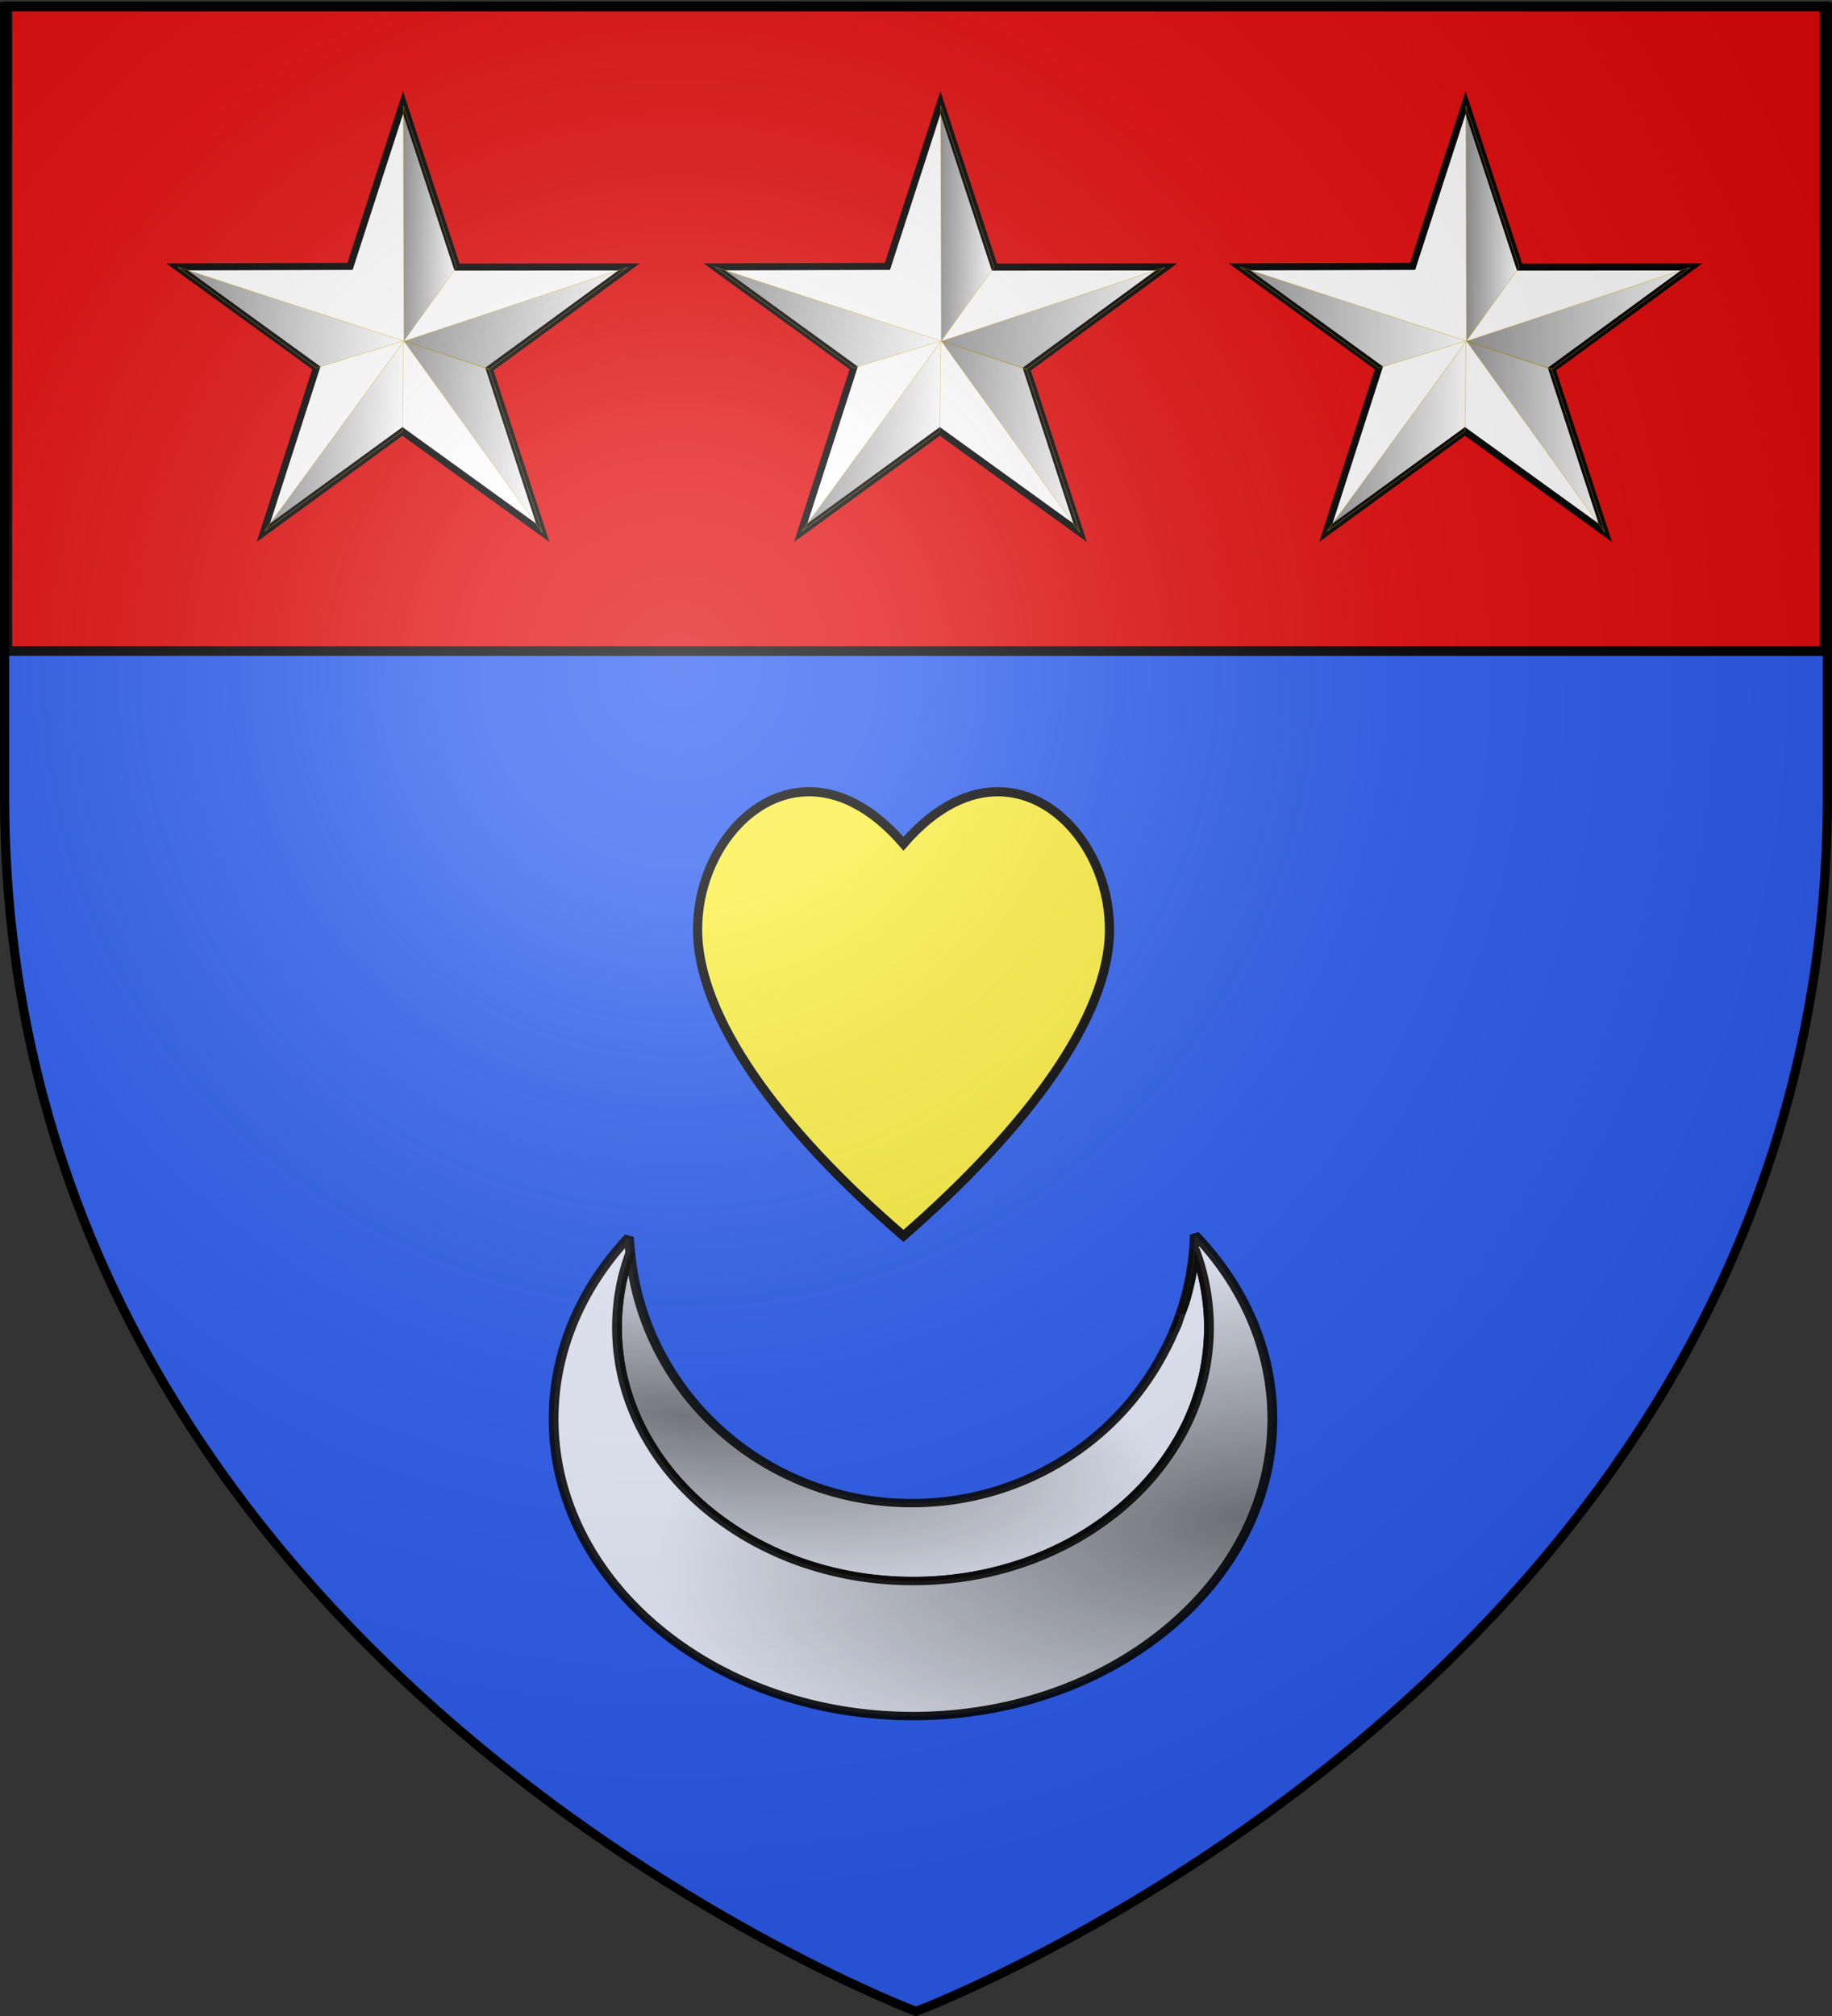
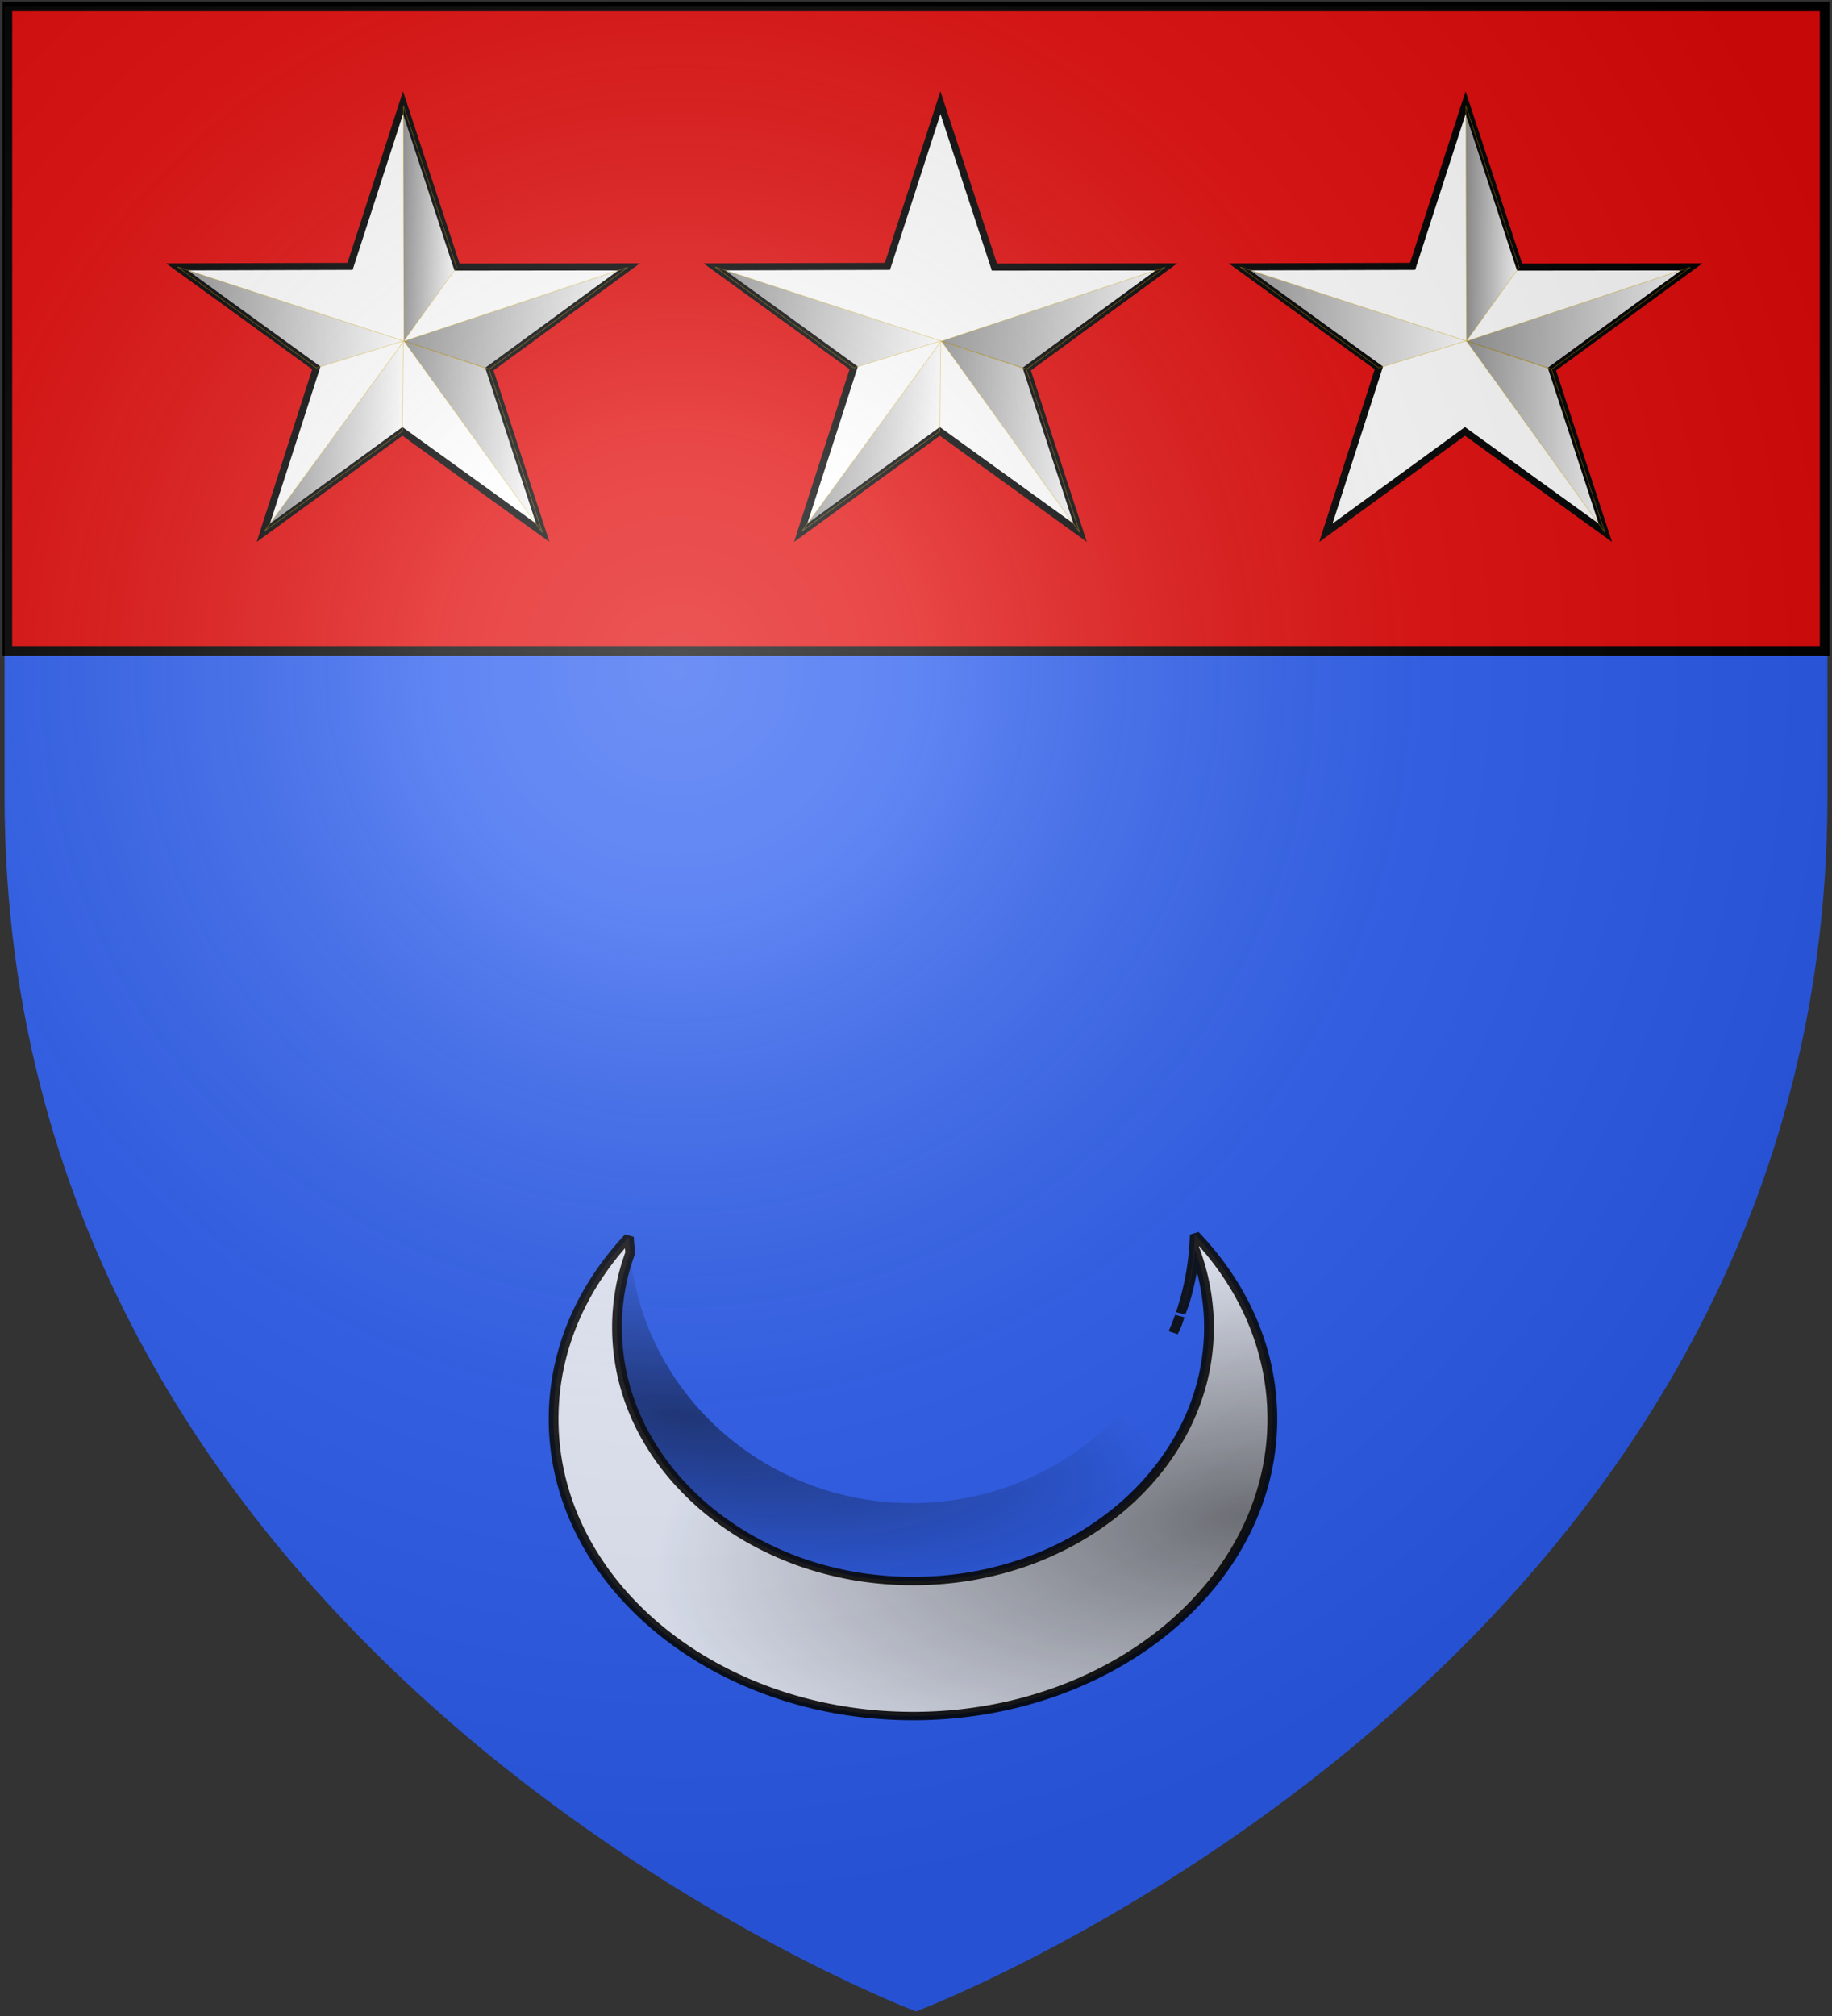
<svg xmlns="http://www.w3.org/2000/svg" xmlns:xlink="http://www.w3.org/1999/xlink" width="600" height="660" version="1.0">
  <rect width="100%" height="100%" fill="#333333" stroke="none" />
  <desc>Flag of Canton of Valais (Wallis)</desc>
  <defs>
    <linearGradient id="a">
      <stop offset="0" style="stop-color:white;stop-opacity:.314" />
      <stop offset=".19" style="stop-color:white;stop-opacity:.251" />
      <stop offset=".6" style="stop-color:#6b6b6b;stop-opacity:.125" />
      <stop offset="1" style="stop-color:black;stop-opacity:.125" />
    </linearGradient>
    <linearGradient id="e">
      <stop offset="0" style="stop-color:#000;stop-opacity:1" />
      <stop offset="1" style="stop-color:#000;stop-opacity:0" />
    </linearGradient>
    <linearGradient id="f">
      <stop offset="0" style="stop-color:#000;stop-opacity:1" />
      <stop offset="1" style="stop-color:#000;stop-opacity:0" />
    </linearGradient>
    <linearGradient xlink:href="#i" id="l" x1="89.031" x2="128.883" y1="311.319" y2="311.319" gradientTransform="translate(-3.59 -82.506)scale(1.152)" gradientUnits="userSpaceOnUse" />
    <linearGradient id="i">
      <stop offset="0" style="stop-color:#000;stop-opacity:1" />
      <stop offset="1" style="stop-color:#000;stop-opacity:0" />
    </linearGradient>
    <linearGradient xlink:href="#i" id="m" x1="49.565" x2="88.392" y1="310.93" y2="310.93" gradientTransform="rotate(.623 7609.536 51.835)scale(1.152)" gradientUnits="userSpaceOnUse" />
    <linearGradient xlink:href="#i" id="n" x1="24.703" x2="88.795" y1="277.4" y2="277.4" gradientTransform="translate(-3.59 -82.506)scale(1.152)" gradientUnits="userSpaceOnUse" />
    <linearGradient xlink:href="#i" id="o" x1="89.039" x2="103.856" y1="250.362" y2="250.362" gradientTransform="translate(-3.59 -82.506)scale(1.152)" gradientUnits="userSpaceOnUse" />
    <linearGradient xlink:href="#i" id="p" x1="89.073" x2="153.358" y1="277.572" y2="277.572" gradientTransform="translate(-3.59 -82.506)scale(1.152)" gradientUnits="userSpaceOnUse" />
    <linearGradient xlink:href="#j" id="q" x1="89.031" x2="128.883" y1="311.319" y2="311.319" gradientTransform="translate(-3.59 -82.506)scale(1.152)" gradientUnits="userSpaceOnUse" />
    <linearGradient id="j">
      <stop offset="0" style="stop-color:#000;stop-opacity:1" />
      <stop offset="1" style="stop-color:#000;stop-opacity:0" />
    </linearGradient>
    <linearGradient xlink:href="#j" id="r" x1="49.565" x2="88.392" y1="310.93" y2="310.93" gradientTransform="rotate(.623 7609.536 51.835)scale(1.152)" gradientUnits="userSpaceOnUse" />
    <linearGradient xlink:href="#j" id="s" x1="24.703" x2="88.795" y1="277.4" y2="277.4" gradientTransform="translate(-3.59 -82.506)scale(1.152)" gradientUnits="userSpaceOnUse" />
    <linearGradient xlink:href="#j" id="u" x1="89.039" x2="103.856" y1="250.362" y2="250.362" gradientTransform="translate(-3.59 -82.506)scale(1.152)" gradientUnits="userSpaceOnUse" />
    <linearGradient xlink:href="#j" id="v" x1="89.073" x2="153.358" y1="277.572" y2="277.572" gradientTransform="translate(-3.59 -82.506)scale(1.152)" gradientUnits="userSpaceOnUse" />
    <linearGradient xlink:href="#k" id="w" x1="89.031" x2="128.883" y1="311.319" y2="311.319" gradientTransform="translate(-3.59 -82.506)scale(1.152)" gradientUnits="userSpaceOnUse" />
    <linearGradient id="k">
      <stop offset="0" style="stop-color:#000;stop-opacity:1" />
      <stop offset="1" style="stop-color:#000;stop-opacity:0" />
    </linearGradient>
    <linearGradient xlink:href="#k" id="x" x1="49.565" x2="88.392" y1="310.93" y2="310.93" gradientTransform="rotate(.623 7609.536 51.835)scale(1.152)" gradientUnits="userSpaceOnUse" />
    <linearGradient xlink:href="#k" id="y" x1="24.703" x2="88.795" y1="277.4" y2="277.4" gradientTransform="translate(-3.59 -82.506)scale(1.152)" gradientUnits="userSpaceOnUse" />
    <linearGradient xlink:href="#k" id="z" x1="89.039" x2="103.856" y1="250.362" y2="250.362" gradientTransform="translate(-3.59 -82.506)scale(1.152)" gradientUnits="userSpaceOnUse" />
    <linearGradient xlink:href="#k" id="A" x1="89.073" x2="153.358" y1="277.572" y2="277.572" gradientTransform="translate(-3.59 -82.506)scale(1.152)" gradientUnits="userSpaceOnUse" />
    <radialGradient xlink:href="#a" id="D" cx="221.445" cy="226.331" r="300" fx="221.445" fy="226.331" gradientTransform="matrix(1.353 0 0 1.349 -77.63 -85.747)" gradientUnits="userSpaceOnUse" />
    <radialGradient xlink:href="#e" id="B" cx="49.017" cy="70.816" r="60.547" fx="49.017" fy="70.816" gradientTransform="matrix(1.651 .376 -.145 .637 178.829 27.442)" gradientUnits="userSpaceOnUse" />
    <radialGradient xlink:href="#f" id="C" cx="154.772" cy="112.17" r="73.516" fx="154.772" fy="112.17" gradientTransform="matrix(-.115 -.826 1.629 -.226 199.173 268.13)" gradientUnits="userSpaceOnUse" />
    <g id="c">
      <path id="b" d="M0 0v1h.5z" transform="rotate(18 3.157 -.5)" />
      <use xlink:href="#b" width="810" height="540" transform="scale(-1 1)" />
    </g>
    <g id="d">
      <use xlink:href="#c" width="810" height="540" transform="rotate(72)" />
      <use xlink:href="#c" width="810" height="540" transform="rotate(144)" />
    </g>
  </defs>
  <g style="display:inline">
    <path d="M300 658.5s298.5-112.32 298.5-397.772V2.176H1.5v258.552C1.5 546.18 300 658.5 300 658.5" style="fill:#2b5df0;fill-opacity:1;fill-rule:evenodd;stroke:none;stroke-width:1px;stroke-linecap:butt;stroke-linejoin:miter;stroke-opacity:1" />
    <path d="M2.413 2.096h595.173v211.046H2.413z" style="opacity:1;fill:#e20909;fill-opacity:1;stroke:#000;stroke-width:3.173;stroke-miterlimit:4;stroke-dasharray:none;stroke-dashoffset:0;stroke-opacity:1" />
    <g style="display:inline">
      <path d="m98.81 166.718 17.677 53.854 56.356-.065-45.756 33.454 17.478 53.578-45.957-33.178-45.554 33.178 17.353-53.96-45.632-33.072 56.681-.171z" style="fill:#fff;fill-opacity:1;stroke:#000;stroke-width:2.304;stroke-miterlimit:4;stroke-opacity:1;stroke-dasharray:none;stroke-dashoffset:0" transform="translate(33.19 -133.128)" />
      <path d="m99.088 244.769 27.833 9.185 17.504 53.487z" style="opacity:.431;fill:url(#l);fill-opacity:1;fill-rule:evenodd;stroke:#d2a500;stroke-width:.23;stroke-linecap:butt;stroke-linejoin:miter;stroke-miterlimit:4;stroke-opacity:1;stroke-dasharray:none" transform="translate(33.19 -133.128)" />
      <path d="m98.921 244.978-.314 29.3-45.205 32.767z" style="opacity:.431;fill:url(#m);fill-opacity:1;fill-rule:evenodd;stroke:#d2a500;stroke-width:.227;stroke-linecap:butt;stroke-linejoin:miter;stroke-miterlimit:4;stroke-opacity:1;stroke-dasharray:none" transform="translate(33.19 -133.128)" />
      <path d="m98.928 244.735-28.55 8.856-45.395-33.065z" style="opacity:.431;fill:url(#n);fill-opacity:1;fill-rule:evenodd;stroke:#d2a500;stroke-width:.23;stroke-linecap:butt;stroke-linejoin:miter;stroke-miterlimit:4;stroke-opacity:1;stroke-dasharray:none" transform="translate(33.19 -133.128)" />
      <path d="m99.095 244.764 17.243-24.134L98.9 167.687z" style="opacity:.431;fill:url(#o);fill-opacity:1;fill-rule:evenodd;stroke:#d2a500;stroke-width:.226;stroke-linecap:butt;stroke-linejoin:miter;stroke-miterlimit:4;stroke-opacity:1;stroke-dasharray:none" transform="translate(33.19 -133.128)" />
      <path d="m99.08 244.84 27.883 9.223 45.428-33.441z" style="opacity:.431;fill:url(#p);fill-opacity:1;fill-rule:evenodd;stroke:#d2a500;stroke-width:.23;stroke-linecap:butt;stroke-linejoin:miter;stroke-miterlimit:4;stroke-opacity:1;stroke-dasharray:none" transform="translate(33.19 -133.128)" />
    </g>
    <g style="display:inline">
      <path d="m98.81 166.718 17.677 53.854 56.356-.065-45.756 33.454 17.478 53.578-45.957-33.178-45.554 33.178 17.353-53.96-45.632-33.072 56.681-.171z" style="fill:#fff;fill-opacity:1;stroke:#000;stroke-width:2.304;stroke-miterlimit:4;stroke-opacity:1;stroke-dasharray:none;stroke-dashoffset:0" transform="translate(209.19 -133.128)" />
      <path d="m99.088 244.769 27.833 9.185 17.504 53.487z" style="opacity:.431;fill:url(#q);fill-opacity:1;fill-rule:evenodd;stroke:#d2a500;stroke-width:.23;stroke-linecap:butt;stroke-linejoin:miter;stroke-miterlimit:4;stroke-opacity:1;stroke-dasharray:none" transform="translate(209.19 -133.128)" />
      <path d="m98.921 244.978-.314 29.3-45.205 32.767z" style="opacity:.431;fill:url(#r);fill-opacity:1;fill-rule:evenodd;stroke:#d2a500;stroke-width:.227;stroke-linecap:butt;stroke-linejoin:miter;stroke-miterlimit:4;stroke-opacity:1;stroke-dasharray:none" transform="translate(209.19 -133.128)" />
      <path d="m98.928 244.735-28.55 8.856-45.395-33.065z" style="opacity:.431;fill:url(#s);fill-opacity:1;fill-rule:evenodd;stroke:#d2a500;stroke-width:.23;stroke-linecap:butt;stroke-linejoin:miter;stroke-miterlimit:4;stroke-opacity:1;stroke-dasharray:none" transform="translate(209.19 -133.128)" />
-       <path d="m99.095 244.764 17.243-24.134L98.9 167.687z" style="opacity:.431;fill:url(#u);fill-opacity:1;fill-rule:evenodd;stroke:#d2a500;stroke-width:.226;stroke-linecap:butt;stroke-linejoin:miter;stroke-miterlimit:4;stroke-opacity:1;stroke-dasharray:none" transform="translate(209.19 -133.128)" />
      <path d="m99.08 244.84 27.883 9.223 45.428-33.441z" style="opacity:.431;fill:url(#v);fill-opacity:1;fill-rule:evenodd;stroke:#d2a500;stroke-width:.23;stroke-linecap:butt;stroke-linejoin:miter;stroke-miterlimit:4;stroke-opacity:1;stroke-dasharray:none" transform="translate(209.19 -133.128)" />
    </g>
    <g style="display:inline">
      <path d="m98.81 166.718 17.677 53.854 56.356-.065-45.756 33.454 17.478 53.578-45.957-33.178-45.554 33.178 17.353-53.96-45.632-33.072 56.681-.171z" style="fill:#fff;fill-opacity:1;stroke:#000;stroke-width:2.304;stroke-miterlimit:4;stroke-opacity:1;stroke-dasharray:none;stroke-dashoffset:0" transform="translate(381.19 -133.128)" />
      <path d="m99.088 244.769 27.833 9.185 17.504 53.487z" style="opacity:.431;fill:url(#w);fill-opacity:1;fill-rule:evenodd;stroke:#d2a500;stroke-width:.23;stroke-linecap:butt;stroke-linejoin:miter;stroke-miterlimit:4;stroke-opacity:1;stroke-dasharray:none" transform="translate(381.19 -133.128)" />
-       <path d="m98.921 244.978-.314 29.3-45.205 32.767z" style="opacity:.431;fill:url(#x);fill-opacity:1;fill-rule:evenodd;stroke:#d2a500;stroke-width:.227;stroke-linecap:butt;stroke-linejoin:miter;stroke-miterlimit:4;stroke-opacity:1;stroke-dasharray:none" transform="translate(381.19 -133.128)" />
      <path d="m98.928 244.735-28.55 8.856-45.395-33.065z" style="opacity:.431;fill:url(#y);fill-opacity:1;fill-rule:evenodd;stroke:#d2a500;stroke-width:.23;stroke-linecap:butt;stroke-linejoin:miter;stroke-miterlimit:4;stroke-opacity:1;stroke-dasharray:none" transform="translate(381.19 -133.128)" />
      <path d="m99.095 244.764 17.243-24.134L98.9 167.687z" style="opacity:.431;fill:url(#z);fill-opacity:1;fill-rule:evenodd;stroke:#d2a500;stroke-width:.226;stroke-linecap:butt;stroke-linejoin:miter;stroke-miterlimit:4;stroke-opacity:1;stroke-dasharray:none" transform="translate(381.19 -133.128)" />
      <path d="m99.08 244.84 27.883 9.223 45.428-33.441z" style="opacity:.431;fill:url(#A);fill-opacity:1;fill-rule:evenodd;stroke:#d2a500;stroke-width:.23;stroke-linecap:butt;stroke-linejoin:miter;stroke-miterlimit:4;stroke-opacity:1;stroke-dasharray:none" transform="translate(381.19 -133.128)" />
    </g>
    <g style="fill:#fcef3c;fill-opacity:1;stroke:#000;stroke-width:3.6;stroke-miterlimit:4;stroke-opacity:1;stroke-dasharray:none;display:inline">
-       <path d="M262.24 242.725c-24.314.456-43.37 26.54-43.214 54.463.189 33.848 31.08 77.216 80.966 120.095 49.428-43.11 80.793-86.247 80.982-120.095.156-27.9-18.876-53.966-43.163-54.463-11.892-.244-25.043 5.642-37.819 20.445-12.753-14.777-25.877-20.667-37.751-20.445z" style="fill:#fcef3c;fill-opacity:1;fill-rule:evenodd;stroke:#000;stroke-width:3.6;stroke-linecap:butt;stroke-linejoin:miter;stroke-miterlimit:4;stroke-opacity:1;stroke-dasharray:none;display:inline" transform="matrix(.833 0 0 .833 46.014 57.015)" />
-     </g>
+       </g>
  </g>
  <path d="m-2.35 382.85 79.8-90.6 47.4 12.6 16.8 11.4 33.6-28.2 47.4 22.8 32.4-25.8 53.4 22.8 18.6 22.2-.6 103.8-332.4-2.4z" style="fill:none;fill-rule:evenodd;stroke:none;stroke-width:1px;stroke-linecap:butt;stroke-linejoin:miter;stroke-opacity:1" />
  <g style="display:inline">
    <path d="M-85.609-47.047c.233-.62.502-1.214.719-1.844.238-.692.407-1.422.625-2.125a71 71 0 0 1-1.344 3.969z" style="opacity:.9;fill:#fff;fill-opacity:1;fill-rule:evenodd;stroke:#000;stroke-width:2;stroke-linejoin:bevel;stroke-miterlimit:4;stroke-opacity:1;stroke-dasharray:none" transform="matrix(1.601 0 0 1.372 521.3 500.857)" />
-     <path d="M-196.671-66.14c-.83 2.698-1.523 5.467-1.97 8.312a61 61 0 0 0-.75 9.468c0 2.09.107 4.153.313 6.188s.503 4.03.907 6c.403 1.97.91 3.916 1.5 5.812a60 60 0 0 0 2.03 5.563 60 60 0 0 0 2.563 5.281 61 61 0 0 0 3.032 5 61 61 0 0 0 3.5 4.656 61 61 0 0 0 3.906 4.313 61 61 0 0 0 4.312 3.906 61 61 0 0 0 4.657 3.5 61 61 0 0 0 5 3.031 60 60 0 0 0 5.28 2.563 60 60 0 0 0 5.563 2.031 60 60 0 0 0 5.813 1.5c1.97.404 3.965.7 6 .906q3.053.312 6.187.313 3.135-.001 6.188-.313a60 60 0 0 0 6-.906c1.97-.403 3.917-.91 5.812-1.5a60 60 0 0 0 5.563-2.031 60 60 0 0 0 5.281-2.563 61 61 0 0 0 5-3.03 61 61 0 0 0 4.656-3.5 61 61 0 0 0 4.313-3.907 60.512 60.512 0 0 0 7.375-8.969 61 61 0 0 0 3.031-5 60 60 0 0 0 2.563-5.281 60 60 0 0 0 2.03-5.563 60 60 0 0 0 1.5-5.812c.404-1.97.7-3.965.907-6q.312-3.053.313-6.188c0-3.226-.266-6.38-.75-9.468a60 60 0 0 0-2.125-9.032 73.034 73.034 0 0 1-2 12.188c-.258 1.02-.607 2-.907 3-.063.219-.122.438-.187.656-.218.703-.387 1.433-.625 2.125-.217.63-.486 1.224-.719 1.844a70 70 0 0 1-1.437 3.562c-.019.043-.044.082-.063.125-9.411 21.863-29.11 36.97-51.969 36.97-30.171 0-54.898-26.27-57.593-59.75z" style="opacity:.9;fill:#fff;fill-opacity:1;fill-rule:evenodd;stroke:#000;stroke-width:2;stroke-linejoin:bevel;stroke-miterlimit:4;stroke-opacity:1;stroke-dasharray:none" transform="matrix(1.601 0 0 1.372 521.3 500.857)" />
    <path d="M-81.203-70.453a73.6 73.6 0 0 1-2.875 18.78c.3-.998.649-1.98.907-3a73 73 0 0 0 2-12.187 60 60 0 0 1 2.125 9.032c.484 3.089.75 6.242.75 9.468q-.001 3.135-.313 6.188a60 60 0 0 1-.906 6 60 60 0 0 1-1.5 5.812 60 60 0 0 1-2.031 5.563 60 60 0 0 1-2.563 5.281 61 61 0 0 1-3.031 5 60.5 60.5 0 0 1-7.375 8.969 61 61 0 0 1-4.313 3.906 61 61 0 0 1-4.656 3.5 61 61 0 0 1-5 3.031 60 60 0 0 1-5.281 2.563 60 60 0 0 1-5.563 2.031 60 60 0 0 1-5.812 1.5c-1.97.404-3.965.7-6 .906a61 61 0 0 1-6.188.313q-3.134-.001-6.187-.313a60 60 0 0 1-6-.906 60 60 0 0 1-5.813-1.5 60 60 0 0 1-5.562-2.031 60 60 0 0 1-5.281-2.563 61 61 0 0 1-5-3.03 61 61 0 0 1-4.657-3.5 61 61 0 0 1-4.312-3.907 61 61 0 0 1-3.906-4.313 61 61 0 0 1-3.5-4.656 61 61 0 0 1-3.032-5 60 60 0 0 1-2.562-5.281 60 60 0 0 1-2.031-5.563 60 60 0 0 1-1.5-5.812c-.404-1.97-.7-3.965-.907-6a61 61 0 0 1-.312-6.188c0-3.226.265-6.38.75-9.468.446-2.845 1.139-5.614 1.969-8.313-.1-1.246-.243-2.484-.282-3.75-9.661 12.001-15.406 27.08-15.406 43.438 0 39.137 32.944 70.875 73.531 70.875s73.5-31.738 73.5-70.875c0-16.618-5.933-31.908-15.875-44z" style="opacity:.9;fill:#fff;fill-opacity:1;fill-rule:evenodd;stroke:#000;stroke-width:2;stroke-linejoin:bevel;stroke-miterlimit:4;stroke-opacity:1;stroke-dasharray:none" transform="matrix(1.601 0 0 1.372 521.3 500.857)" />
    <path d="M238.907 52.137c-.83 2.699-1.522 5.468-1.968 8.312a61 61 0 0 0-.75 9.469q0 3.135.312 6.187c.207 2.035.503 4.03.906 6 .404 1.97.91 3.917 1.5 5.813a60 60 0 0 0 2.032 5.562 60 60 0 0 0 2.562 5.282 61 61 0 0 0 3.031 5 61 61 0 0 0 3.5 4.656 61 61 0 0 0 3.907 4.312 61 61 0 0 0 4.312 3.907 61 61 0 0 0 4.656 3.5 61 61 0 0 0 5 3.03 60 60 0 0 0 5.282 2.563 60 60 0 0 0 5.562 2.032 60 60 0 0 0 5.813 1.5c1.97.403 3.965.699 6 .906q3.053.311 6.187.312 3.135 0 6.188-.312a60 60 0 0 0 6-.906c1.97-.404 3.917-.91 5.812-1.5a60 60 0 0 0 5.563-2.032 60 60 0 0 0 5.28-2.562 61 61 0 0 0 5-3.031 61 61 0 0 0 4.657-3.5 61 61 0 0 0 4.313-3.907 60.512 60.512 0 0 0 7.375-8.969 61 61 0 0 0 3.03-5 60 60 0 0 0 2.563-5.28 60 60 0 0 0 2.032-5.563 60 60 0 0 0 1.5-5.813c.403-1.97.7-3.965.906-6q.31-3.053.312-6.187c0-3.226-.265-6.38-.75-9.469a60 60 0 0 0-2.125-9.031 73.034 73.034 0 0 1-2 12.188c-.258 1.02-.606 2-.906 3-.063.218-.122.438-.187.656-.219.702-.387 1.433-.625 2.125-.217.63-.486 1.223-.72 1.843a70 70 0 0 1-1.437 3.563c-.018.043-.044.082-.062.125-9.411 21.863-29.11 36.969-51.969 36.969-30.172 0-54.898-26.27-57.594-59.75z" style="opacity:.5;fill:url(#B);fill-opacity:1;fill-rule:evenodd;stroke:#000;stroke-width:0;stroke-linejoin:bevel;stroke-miterlimit:4;stroke-opacity:1;stroke-dasharray:none" transform="matrix(1.601 0 0 1.372 -176.099 338.585)" />
    <path d="M354.376 47.824a73.6 73.6 0 0 1-2.875 18.781c.3-.999.648-1.98.906-3a73 73 0 0 0 2-12.187 60 60 0 0 1 2.125 9.031c.485 3.09.75 6.243.75 9.469q0 3.135-.312 6.187a60 60 0 0 1-.906 6 60 60 0 0 1-1.5 5.813 60 60 0 0 1-2.032 5.562 60 60 0 0 1-2.562 5.282 61 61 0 0 1-3.031 5 60.5 60.5 0 0 1-7.375 8.968 61 61 0 0 1-4.313 3.907 61 61 0 0 1-4.656 3.5 61 61 0 0 1-5 3.03 60 60 0 0 1-5.281 2.563 60 60 0 0 1-5.563 2.032 60 60 0 0 1-5.812 1.5c-1.97.403-3.966.699-6 .906a61 61 0 0 1-6.188.312q-3.135 0-6.187-.312a60 60 0 0 1-6-.906 60 60 0 0 1-5.813-1.5 60 60 0 0 1-5.562-2.032 60 60 0 0 1-5.282-2.562 61 61 0 0 1-5-3.031 61 61 0 0 1-4.656-3.5 61 61 0 0 1-4.312-3.907 61 61 0 0 1-3.907-4.312 61 61 0 0 1-3.5-4.656 61 61 0 0 1-3.03-5 60 60 0 0 1-2.563-5.282 60 60 0 0 1-2.032-5.562 60 60 0 0 1-1.5-5.813c-.403-1.97-.699-3.965-.906-6a61 61 0 0 1-.312-6.187c0-3.226.265-6.38.75-9.469.446-2.844 1.138-5.613 1.968-8.312-.1-1.247-.243-2.485-.28-3.75-9.663 12-15.407 27.08-15.407 43.437 0 39.138 32.944 70.875 73.531 70.875s73.5-31.737 73.5-70.875c0-16.618-5.934-31.908-15.875-44z" style="opacity:.5;fill:url(#C);fill-opacity:1;fill-rule:evenodd;stroke:#000;stroke-width:0;stroke-linejoin:bevel;stroke-miterlimit:4;stroke-opacity:1;stroke-dasharray:none" transform="matrix(1.601 0 0 1.372 -176.099 338.585)" />
  </g>
  <path d="M300 658.5s298.5-112.32 298.5-397.772V2.176H1.5v258.552C1.5 546.18 300 658.5 300 658.5" style="opacity:1;fill:url(#D);fill-opacity:1;fill-rule:evenodd;stroke:none;stroke-width:1px;stroke-linecap:butt;stroke-linejoin:miter;stroke-opacity:1" />
-   <path d="M300 658.5S1.5 546.18 1.5 260.728V2.176h597v258.552C598.5 546.18 300 658.5 300 658.5z" style="opacity:1;fill:none;fill-opacity:1;fill-rule:evenodd;stroke:#000;stroke-width:3;stroke-linecap:butt;stroke-linejoin:miter;stroke-miterlimit:4;stroke-dasharray:none;stroke-opacity:1" />
</svg>